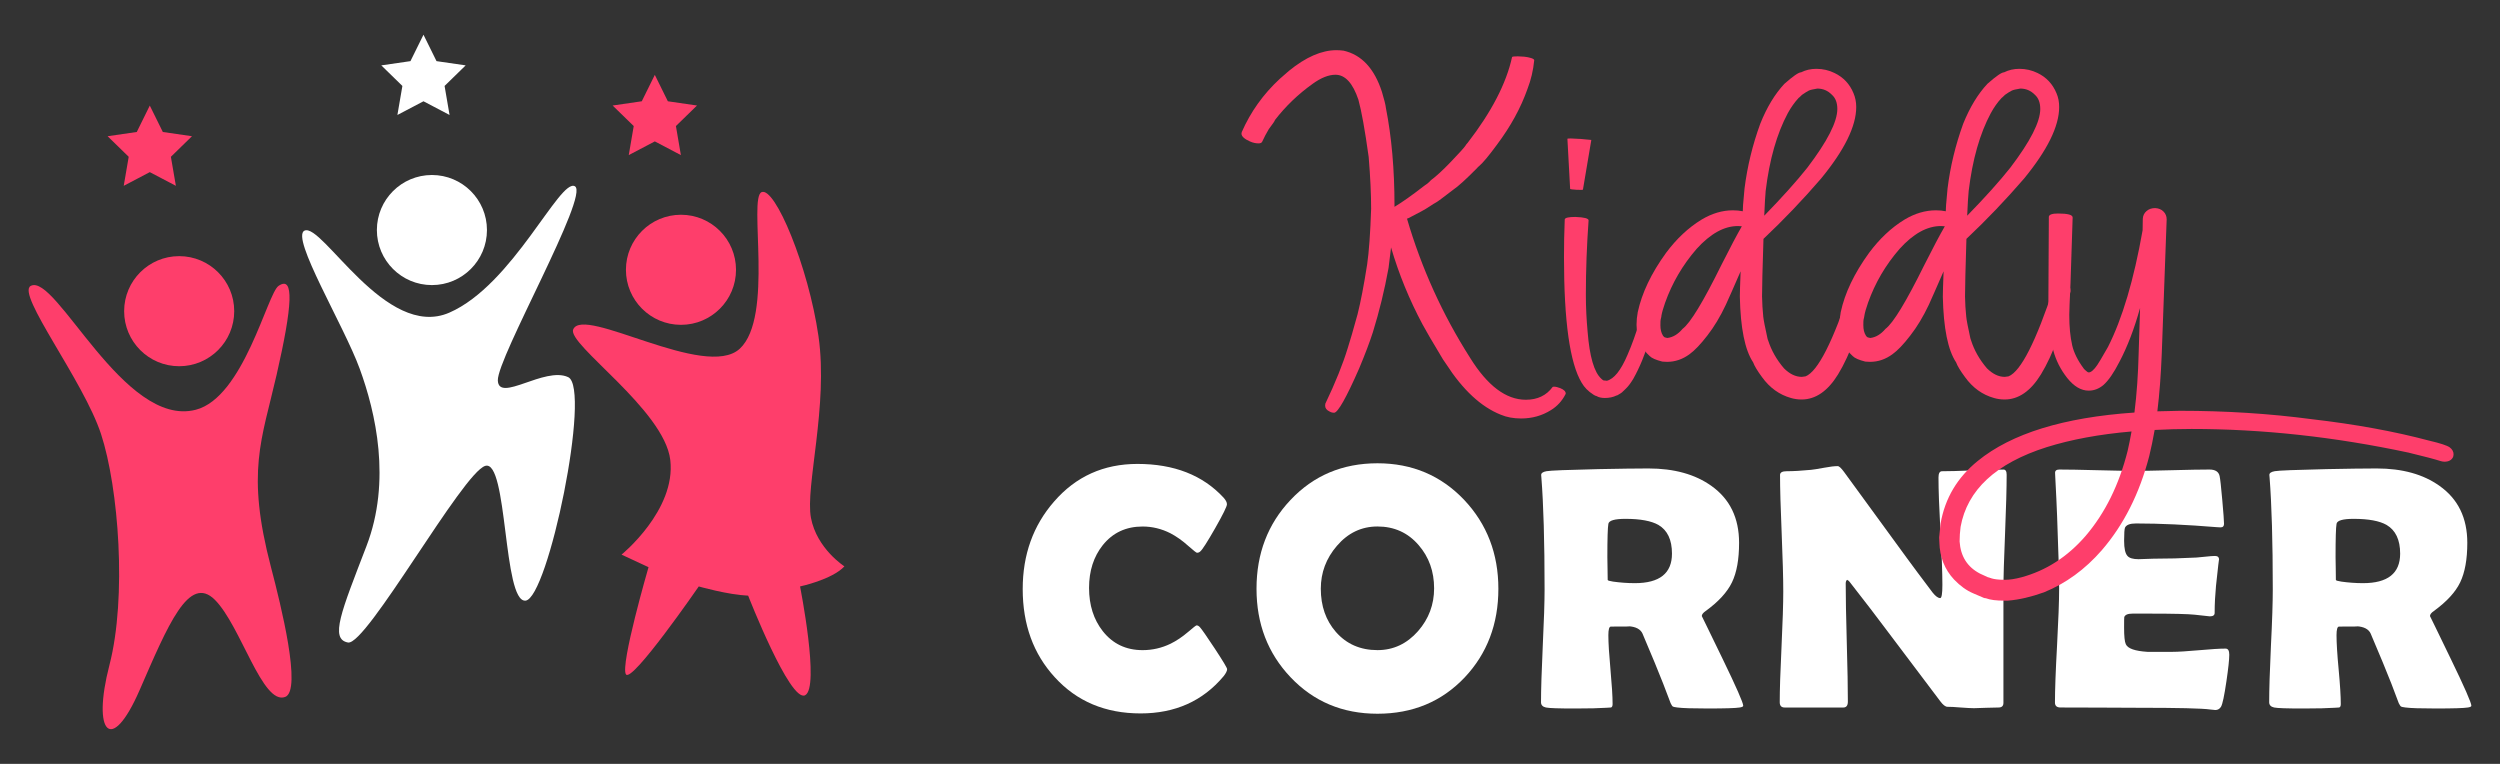
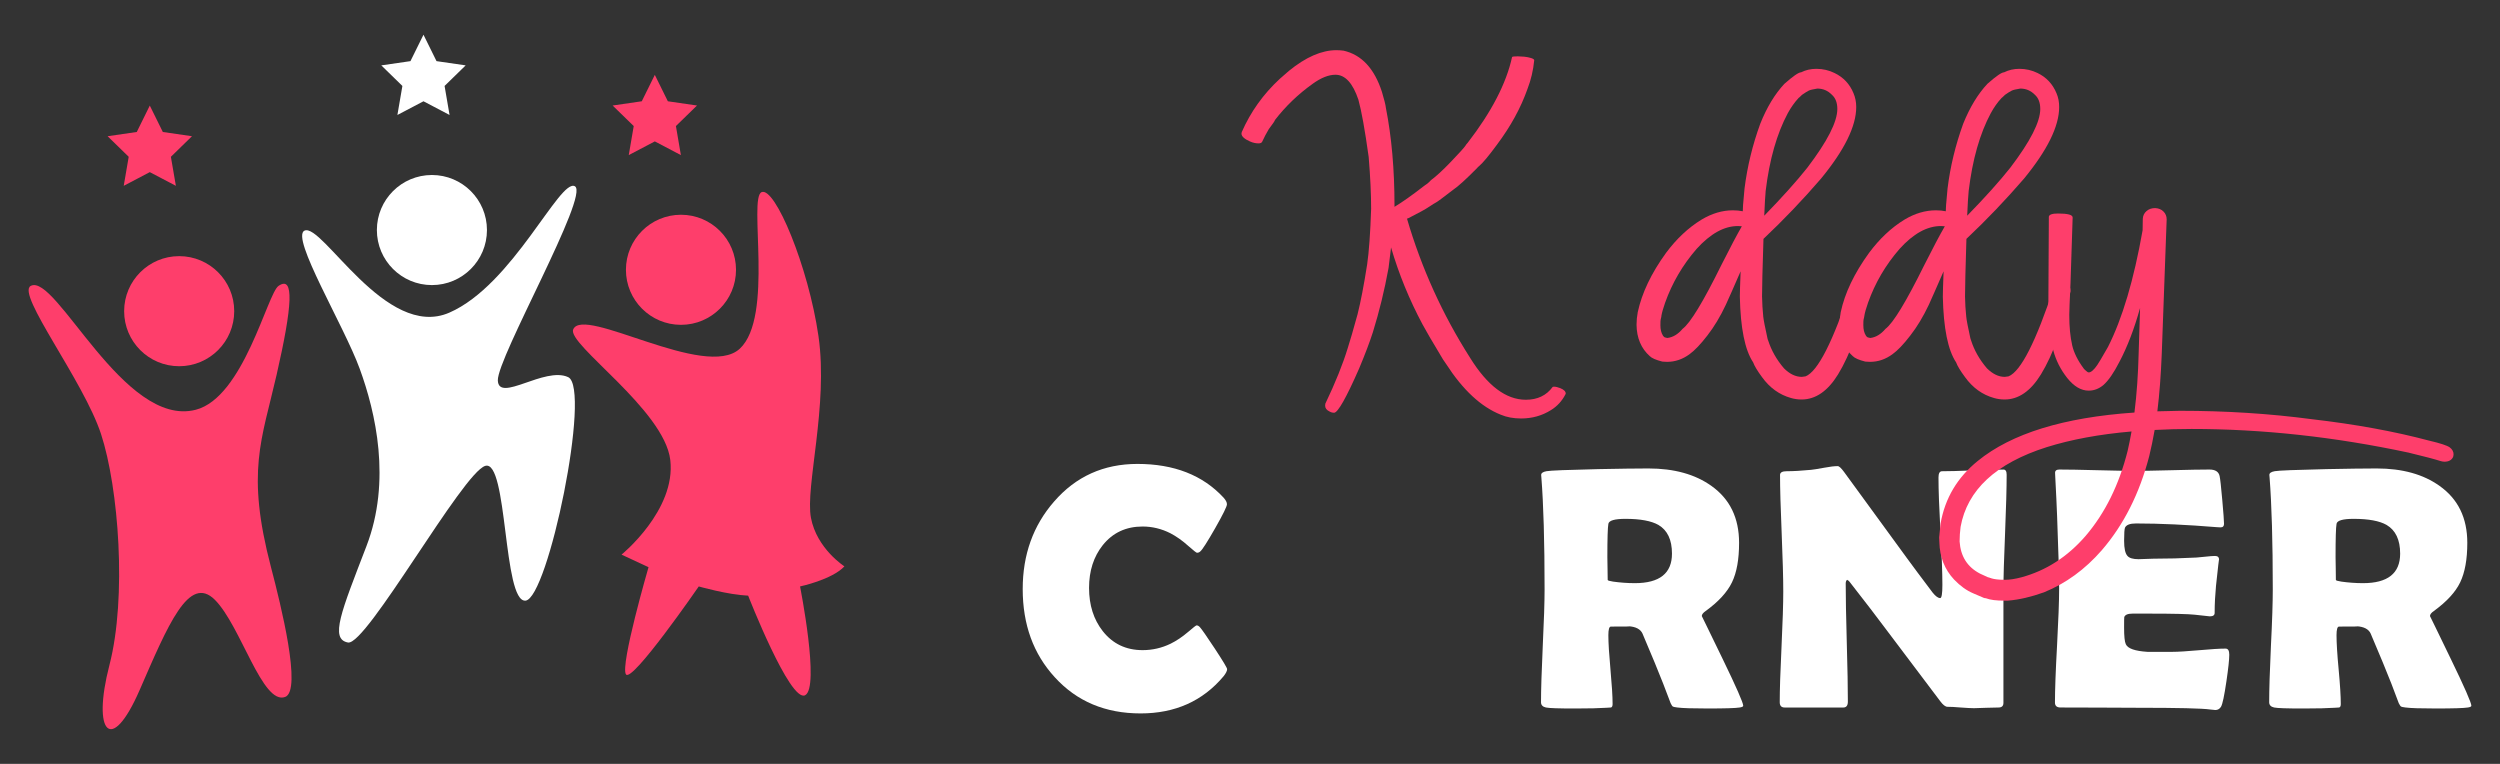
<svg xmlns="http://www.w3.org/2000/svg" version="1.1" id="Calque_1" x="0px" y="0px" width="180px" height="55px" viewBox="0 0 180 55" enable-background="new 0 0 180 55" xml:space="preserve">
  <rect x="0" y="0" width="180" height="55" fill="#333333" stroke="none" />
  <g>
    <g>
      <g>
        <path fill="#FFFFFF" d="M88.353,48.178c0,0.13-0.088,0.301-0.257,0.514c-1.499,1.786-3.491,2.674-5.972,2.674     c-2.54,0-4.6-0.868-6.179-2.604c-1.54-1.678-2.31-3.789-2.31-6.352c0-2.473,0.753-4.575,2.261-6.3     c1.569-1.808,3.57-2.708,5.997-2.708c2.637,0,4.705,0.808,6.203,2.427c0.164,0.183,0.244,0.339,0.244,0.478     c0,0.156-0.284,0.731-0.847,1.721c-0.568,0.995-0.924,1.553-1.072,1.673c-0.064,0.066-0.144,0.097-0.242,0.097     c-0.041,0-0.247-0.16-0.612-0.483c-0.438-0.395-0.871-0.697-1.294-0.919c-0.644-0.326-1.311-0.487-2.005-0.487     c-1.193,0-2.15,0.445-2.869,1.343c-0.658,0.828-0.987,1.853-0.987,3.077c0,1.24,0.329,2.273,0.987,3.113     c0.719,0.914,1.675,1.368,2.869,1.368c0.71,0,1.38-0.155,2.017-0.464c0.415-0.205,0.837-0.485,1.271-0.856     c0.356-0.307,0.557-0.463,0.597-0.463c0.081,0,0.164,0.043,0.244,0.135c0.132,0.146,0.487,0.653,1.063,1.528     C88.053,47.59,88.353,48.09,88.353,48.178z" />
-         <path fill="#FFFFFF" d="M107.883,42.39c0,2.538-0.81,4.671-2.428,6.387c-1.656,1.745-3.747,2.612-6.277,2.612     c-2.518,0-4.605-0.879-6.267-2.637c-1.628-1.721-2.442-3.837-2.442-6.362c0-2.533,0.814-4.661,2.442-6.386     c1.662-1.766,3.75-2.648,6.267-2.648c2.498,0,4.582,0.883,6.253,2.648C107.065,37.741,107.883,39.875,107.883,42.39z      M103.256,42.362c0-1.217-0.37-2.255-1.113-3.112c-0.771-0.897-1.762-1.343-2.965-1.343c-1.149,0-2.122,0.463-2.919,1.392     c-0.774,0.897-1.161,1.926-1.161,3.091c0,1.243,0.363,2.282,1.087,3.112c0.765,0.871,1.761,1.307,2.994,1.307     c1.145,0,2.125-0.459,2.928-1.376C102.873,44.552,103.256,43.526,103.256,42.362z" />
        <path fill="#FFFFFF" d="M125.512,50.813c0,0.059-0.083,0.099-0.245,0.126c-0.309,0.05-1.086,0.072-2.332,0.072     c-1.067,0-1.791-0.022-2.175-0.072c-0.179-0.027-0.28-0.044-0.304-0.063c-0.049-0.023-0.106-0.106-0.17-0.244     c-0.125-0.317-0.302-0.789-0.539-1.413c-0.317-0.817-0.814-2.018-1.489-3.604c-0.147-0.317-0.485-0.496-1.015-0.526     c0.246,0.02-0.173,0.025-1.258,0.025c-0.124,0-0.183,0.207-0.183,0.62c0,0.555,0.052,1.385,0.152,2.48     c0.101,1.099,0.153,1.927,0.153,2.481c0,0.136-0.038,0.217-0.109,0.244c-0.115,0.007-0.231,0.012-0.343,0.021     c-0.48,0.032-1.228,0.052-2.246,0.052c-1.165,0-1.866-0.022-2.101-0.072s-0.355-0.179-0.355-0.379     c0-0.896,0.043-2.248,0.126-4.054c0.088-1.812,0.131-3.167,0.131-4.068c0-3.442-0.079-6.132-0.231-8.057l-0.014-0.176     c-0.006-0.14,0.119-0.233,0.385-0.28c0.263-0.05,1.508-0.099,3.732-0.149c1.504-0.029,2.706-0.048,3.6-0.048     c1.857,0,3.371,0.42,4.545,1.261c1.326,0.941,1.987,2.307,1.987,4.093c0,1.185-0.167,2.133-0.511,2.844     c-0.342,0.71-0.973,1.397-1.893,2.065c-0.187,0.129-0.28,0.249-0.28,0.366c0-0.01,0.494,1.012,1.49,3.062     C125.016,49.473,125.512,50.605,125.512,50.813z M120.382,39.861c0-0.996-0.324-1.681-0.976-2.066     c-0.507-0.288-1.295-0.438-2.37-0.438c-0.774,0-1.185,0.116-1.233,0.354c-0.049,0.275-0.073,1.071-0.073,2.396     c0,0.187,0.004,0.462,0.013,0.827c0.005,0.367,0.011,0.638,0.011,0.82c0,0.043,0.13,0.082,0.389,0.122     c0.498,0.069,1.021,0.111,1.564,0.111C119.491,41.988,120.382,41.279,120.382,39.861z" />
        <path fill="#FFFFFF" d="M144.479,34.183c0,0.929-0.037,2.321-0.113,4.183c-0.08,1.859-0.119,3.257-0.119,4.193v8.05     c0,0.219-0.115,0.331-0.352,0.331c-0.197,0-0.493,0.007-0.886,0.021c-0.396,0.02-0.688,0.029-0.883,0.029     c-0.22,0-0.534-0.02-0.957-0.05c-0.424-0.038-0.74-0.05-0.948-0.05c-0.15,0-0.323-0.135-0.525-0.405     c-0.588-0.791-1.907-2.538-3.958-5.249c-0.563-0.76-1.418-1.873-2.566-3.344c-0.033-0.052-0.093-0.101-0.181-0.146     c-0.067,0.056-0.099,0.146-0.099,0.266c0,0.946,0.024,2.358,0.077,4.249c0.055,1.887,0.078,3.307,0.078,4.25     c0,0.287-0.106,0.43-0.329,0.43h-4.223c-0.236,0-0.353-0.13-0.353-0.379c0-0.879,0.042-2.209,0.128-3.982     c0.084-1.775,0.126-3.105,0.126-3.992c0-0.936-0.038-2.338-0.115-4.201c-0.08-1.864-0.117-3.259-0.117-4.189     c0-0.182,0.16-0.27,0.477-0.27c0.472,0,1.052-0.032,1.747-0.099c0.161-0.013,0.482-0.066,0.965-0.154     c0.406-0.078,0.727-0.114,0.962-0.114c0.1,0,0.252,0.139,0.454,0.414l4.554,6.242c0.408,0.56,1.024,1.385,1.843,2.469     c0.206,0.25,0.382,0.376,0.529,0.376c0.106,0,0.158-0.318,0.158-0.952c0-0.856-0.048-2.14-0.141-3.856     c-0.094-1.722-0.14-3.01-0.14-3.869c0-0.306,0.083-0.456,0.254-0.456c0.491,0,1.227-0.02,2.212-0.06     c0.985-0.044,1.723-0.061,2.207-0.061C144.403,33.806,144.479,33.929,144.479,34.183z" />
        <path fill="#FFFFFF" d="M160.508,47.139c0,0.354-0.071,0.997-0.208,1.932c-0.15,1.018-0.276,1.625-0.389,1.819     c-0.098,0.152-0.23,0.232-0.406,0.232c-0.071,0-0.195-0.015-0.364-0.037c-0.593-0.085-2.328-0.125-5.199-0.125     c-0.632,0-1.563-0.005-2.798-0.013c-1.239-0.004-2.168-0.008-2.786-0.008c-0.27,0-0.401-0.12-0.401-0.357     c0-0.908,0.05-2.281,0.151-4.11c0.098-1.824,0.15-3.194,0.15-4.109c0-0.929-0.051-2.657-0.146-5.186     c-0.024-0.651-0.069-1.628-0.137-2.922l-0.007-0.17c-0.02-0.186,0.085-0.279,0.302-0.279c0.601,0,1.511,0.016,2.719,0.048     c1.209,0.03,2.116,0.049,2.72,0.049c0.592,0,1.488-0.019,2.685-0.049c1.193-0.032,2.09-0.048,2.685-0.048     c0.423,0,0.668,0.157,0.735,0.478c0.041,0.186,0.104,0.752,0.188,1.697c0.085,0.953,0.128,1.528,0.128,1.731     c0,0.169-0.08,0.258-0.247,0.258c-0.048,0-0.13-0.003-0.252-0.013c-2.168-0.177-4.112-0.269-5.838-0.269     c-0.436,0-0.696,0.101-0.794,0.304c-0.039,0.098-0.063,0.41-0.063,0.94c0,0.556,0.08,0.919,0.245,1.097     c0.137,0.156,0.401,0.232,0.794,0.232c0.08,0,0.241-0.002,0.476-0.016c0.238-0.013,0.43-0.02,0.586-0.02     c1.026,0,2.063-0.027,3.111-0.083c0.09-0.013,0.317-0.027,0.676-0.065c0.275-0.029,0.494-0.049,0.659-0.049     c0.197,0,0.293,0.095,0.293,0.281c0-0.167-0.076,0.455-0.224,1.869c-0.061,0.651-0.098,1.301-0.098,1.954     c0,0.164-0.115,0.244-0.35,0.244l-1.102-0.12c-0.465-0.048-1.523-0.076-3.173-0.076h-1.298c-0.334,0-0.523,0.086-0.584,0.246     c-0.009,0.041-0.013,0.295-0.013,0.758c0,0.622,0.039,1.018,0.123,1.195c0.14,0.315,0.655,0.495,1.561,0.553     c-0.018,0,0.584,0,1.786,0c0.432,0,1.072-0.042,1.925-0.117c0.845-0.076,1.486-0.117,1.912-0.117     C160.419,46.699,160.508,46.844,160.508,47.139z" />
        <path fill="#FFFFFF" d="M177.938,50.813c0,0.059-0.078,0.099-0.243,0.126c-0.311,0.05-1.083,0.072-2.333,0.072     c-1.065,0-1.79-0.022-2.172-0.072c-0.181-0.027-0.282-0.044-0.304-0.063c-0.048-0.023-0.106-0.106-0.174-0.244     c-0.119-0.317-0.298-0.789-0.534-1.413c-0.316-0.817-0.818-2.018-1.491-3.604c-0.145-0.317-0.485-0.496-1.018-0.526     c0.245,0.02-0.174,0.025-1.259,0.025c-0.119,0-0.18,0.207-0.18,0.62c0,0.555,0.05,1.385,0.154,2.48     c0.102,1.099,0.153,1.927,0.153,2.481c0,0.136-0.036,0.217-0.112,0.244c-0.11,0.007-0.228,0.012-0.345,0.021     c-0.474,0.032-1.225,0.052-2.24,0.052c-1.165,0-1.866-0.022-2.103-0.072c-0.234-0.05-0.356-0.179-0.356-0.379     c0-0.896,0.042-2.248,0.126-4.054c0.092-1.812,0.133-3.167,0.133-4.068c0-3.442-0.08-6.132-0.23-8.057l-0.015-0.176     c-0.009-0.14,0.117-0.233,0.386-0.28c0.263-0.05,1.504-0.099,3.73-0.149c1.502-0.029,2.709-0.048,3.603-0.048     c1.855,0,3.368,0.42,4.54,1.261c1.33,0.941,1.992,2.307,1.992,4.093c0,1.185-0.171,2.133-0.512,2.844     c-0.341,0.71-0.977,1.397-1.895,2.065c-0.187,0.129-0.28,0.249-0.28,0.366c0-0.01,0.495,1.012,1.488,3.062     C177.445,49.473,177.938,50.605,177.938,50.813z M172.811,39.861c0-0.996-0.326-1.681-0.977-2.066     c-0.504-0.288-1.291-0.438-2.368-0.438c-0.776,0-1.187,0.116-1.234,0.354c-0.05,0.275-0.071,1.071-0.071,2.396     c0,0.187,0.004,0.462,0.013,0.827c0.004,0.367,0.009,0.638,0.009,0.82c0,0.043,0.135,0.082,0.393,0.122     c0.495,0.069,1.016,0.111,1.561,0.111C171.918,41.988,172.811,41.279,172.811,39.861z" />
      </g>
      <g>
        <path fill="#FE3E6B" d="M100.155,17.816c-0.061,0.52-0.118,1.011-0.178,1.47c-0.294,1.619-0.674,3.164-1.132,4.641     c-0.225,0.698-0.554,1.572-0.994,2.62c-0.919,2.093-1.517,3.148-1.788,3.17c-0.119,0-0.229-0.026-0.335-0.089     c-0.213-0.101-0.319-0.243-0.319-0.423l0.016-0.142c0.723-1.511,1.26-2.846,1.613-4.004c0.165-0.509,0.401-1.321,0.709-2.443     c0.223-0.886,0.454-2.082,0.69-3.595c0.131-0.912,0.225-2.238,0.284-3.986c0-1.073-0.059-2.319-0.177-3.736     c-0.272-1.961-0.521-3.338-0.742-4.128c-0.403-1.192-0.954-1.79-1.649-1.79c-0.494,0-1.044,0.219-1.646,0.656     c-1.04,0.744-1.943,1.61-2.711,2.604c0,0.047-0.148,0.267-0.442,0.654c-0.177,0.299-0.337,0.598-0.477,0.906     c-0.038,0.082-0.126,0.122-0.268,0.122c-0.199,0-0.408-0.047-0.619-0.142c-0.401-0.178-0.604-0.365-0.604-0.566l0.019-0.104     c0.635-1.452,1.546-2.729,2.728-3.825l0.672-0.587c1.217-0.991,2.356-1.487,3.417-1.487c0.166,0,0.338,0.012,0.515,0.035     c1.3,0.296,2.219,1.287,2.764,2.975c0.165,0.547,0.26,0.929,0.284,1.154c0.412,2.088,0.618,4.426,0.618,7.011v0.105     c0.568-0.34,1.274-0.842,2.126-1.503c0.128-0.085,0.252-0.177,0.372-0.283c0.047-0.058,0.101-0.111,0.158-0.159     c0.354-0.261,0.811-0.68,1.365-1.257c0.612-0.638,0.974-1.035,1.079-1.188c0.047-0.084,0.101-0.152,0.162-0.211     c1.724-2.231,2.792-4.293,3.203-6.183c0.014-0.036,0.15-0.053,0.41-0.053c0.118,0,0.271,0.008,0.459,0.025     c0.189,0.02,0.358,0.052,0.503,0.099c0.148,0.048,0.224,0.1,0.224,0.158c-0.071,0.722-0.23,1.406-0.481,2.054     c-0.482,1.372-1.219,2.715-2.212,4.039c-0.59,0.804-1.022,1.318-1.292,1.542c-0.047,0.034-0.091,0.075-0.125,0.124     c-0.792,0.803-1.369,1.328-1.737,1.575c-0.721,0.555-1.126,0.858-1.22,0.903c-0.095,0.049-0.244,0.141-0.444,0.275     c-0.202,0.135-0.415,0.264-0.639,0.381c-0.224,0.118-0.45,0.236-0.673,0.354c-0.142,0.085-0.252,0.135-0.337,0.159     c1.041,3.556,2.552,6.891,4.536,10.007c1.25,2.019,2.592,3.031,4.021,3.031c0.838,0,1.481-0.31,1.931-0.923     c0.023-0.011,0.058-0.018,0.104-0.018c0.12,0,0.268,0.037,0.444,0.106c0.26,0.105,0.393,0.236,0.393,0.39l-0.021,0.053     c-0.247,0.485-0.595,0.861-1.043,1.137c-0.637,0.4-1.352,0.603-2.144,0.603c-0.554,0-1.044-0.09-1.469-0.271     c-1.417-0.563-2.729-1.782-3.932-3.647l-0.23-0.336c-0.803-1.335-1.293-2.174-1.47-2.516     C101.478,21.59,100.72,19.742,100.155,17.816z" />
-         <path fill="#FE3E6B" d="M115.548,28.655c-0.249,0-0.45-0.048-0.603-0.141c-0.047,0-0.125-0.036-0.229-0.106     c-0.369-0.235-0.646-0.52-0.836-0.85c-0.848-1.405-1.273-4.417-1.273-9.033c0-0.909,0.016-1.818,0.054-2.728     c0.024-0.12,0.277-0.177,0.761-0.177c0.639,0.023,0.956,0.104,0.956,0.247c-0.129,1.796-0.196,3.583-0.196,5.365     c0,0.888,0.045,1.767,0.125,2.641c0.142,1.808,0.474,2.94,0.993,3.401c0.024,0.012,0.048,0.036,0.079,0.069     c0.031,0.038,0.075,0.054,0.133,0.054c0.061,0,0.098,0.003,0.116,0.008c0.018,0.008,0.038,0.012,0.063,0.012     c0.521-0.131,1.014-0.75,1.487-1.86c0.649-1.487,1.145-3.184,1.487-5.083c0.037-0.096,0.16-0.144,0.373-0.144     c0.188,0,0.326,0.034,0.417,0.1c0.089,0.063,0.133,0.126,0.133,0.185c-0.403,2.799-1.068,5.026-2.001,6.677     c-0.188,0.31-0.368,0.541-0.533,0.699c-0.165,0.159-0.25,0.241-0.256,0.241c-0.004,0-0.008,0.003-0.008,0.017     c-0.06,0.035-0.133,0.082-0.223,0.142c-0.088,0.063-0.148,0.088-0.186,0.088C116.142,28.596,115.864,28.655,115.548,28.655z      M113.83,13.671c-0.085,0-0.188-0.002-0.32-0.007c-0.13-0.008-0.239-0.015-0.328-0.028c-0.088-0.012-0.132-0.021-0.132-0.035     l-0.197-3.612c0-0.011,0.085-0.019,0.252-0.019c0.47,0.012,0.959,0.048,1.47,0.106l-0.604,3.578     C113.971,13.666,113.924,13.671,113.83,13.671z" />
        <path fill="#FE3E6B" d="M126.97,17.198c-0.071,2.148-0.103,3.527-0.103,4.142c0.008,0.497,0.041,0.982,0.087,1.454     c0.023,0.237,0.125,0.757,0.302,1.558c0.009,0.057,0.029,0.113,0.051,0.159c0.226,0.71,0.602,1.378,1.135,2.004     c0.412,0.412,0.841,0.62,1.291,0.62L130,27.098c0.886-0.354,1.977-2.504,3.275-6.447c0.047-0.129,0.144-0.224,0.283-0.282     c0.086-0.048,0.179-0.072,0.287-0.072c0.224,0,0.395,0.088,0.512,0.267c0.074,0.104,0.106,0.242,0.106,0.406     c-0.529,2.538-1.238,4.537-2.122,5.986c-0.743,1.207-1.622,1.808-2.624,1.808c-0.262,0-0.514-0.035-0.763-0.107     c-0.839-0.236-1.534-0.736-2.088-1.504c-0.334-0.45-0.545-0.804-0.639-1.063c-0.593-0.886-0.911-2.462-0.958-4.728     c0-0.263,0.018-0.869,0.056-1.827c-0.508,1.17-0.863,1.973-1.065,2.411c-0.4,0.85-0.846,1.592-1.336,2.22     c-0.49,0.635-0.919,1.08-1.283,1.342c-0.497,0.364-1.036,0.546-1.613,0.546l-0.338-0.018c-0.459-0.116-0.76-0.247-0.901-0.39     c-0.626-0.554-0.946-1.31-0.957-2.267c0-0.294,0.029-0.597,0.087-0.904c0.297-1.38,0.974-2.802,2.037-4.268     c0.756-1.017,1.607-1.813,2.553-2.392c0.744-0.447,1.497-0.672,2.263-0.672c0.251,0,0.488,0.023,0.71,0.069     c0.012-0.201,0.018-0.347,0.018-0.44l0.108-1.205c0.2-1.583,0.577-3.137,1.133-4.659c0.47-1.18,1.05-2.137,1.734-2.87     c0.627-0.553,1.026-0.832,1.206-0.832c0.328-0.165,0.697-0.25,1.098-0.25c0.474,0,0.91,0.104,1.313,0.303     c0.636,0.308,1.092,0.793,1.362,1.453c0.13,0.307,0.196,0.637,0.196,0.992c0,1.382-0.845,3.1-2.533,5.154     C129.792,14.394,128.412,15.839,126.97,17.198z M125.413,16.291c-0.096-0.01-0.19-0.016-0.284-0.016     c-0.99,0-1.984,0.551-2.975,1.647c-1.002,1.156-1.76,2.45-2.267,3.877c-0.142,0.404-0.229,0.718-0.267,0.941     c0,0.034-0.003,0.075-0.018,0.122c-0.009,0.049-0.021,0.096-0.033,0.144c-0.013,0.046-0.02,0.183-0.02,0.407     c0,0.307,0.06,0.555,0.179,0.743c0,0.011,0.005,0.021,0.017,0.025c0.012,0.009,0.031,0.028,0.055,0.063     c0.023,0.036,0.104,0.067,0.246,0.09c0.402-0.047,0.767-0.265,1.099-0.656c0.555-0.414,1.487-1.948,2.797-4.604     C124.567,17.832,125.058,16.907,125.413,16.291z M127.026,15.531c1.286-1.321,2.32-2.473,3.098-3.452     c1.44-1.892,2.164-3.301,2.164-4.234c0-0.448-0.131-0.793-0.395-1.025c-0.293-0.298-0.641-0.443-1.044-0.443     c-0.305,0.048-0.515,0.096-0.618,0.148c-0.107,0.052-0.272,0.155-0.498,0.311c0,0.013-0.004,0.018-0.016,0.018     c-0.118,0.118-0.188,0.186-0.216,0.196c-0.291,0.318-0.552,0.684-0.778,1.097c-0.79,1.475-1.322,3.341-1.595,5.599     C127.096,14.085,127.061,14.681,127.026,15.531z" />
        <path fill="#FE3E6B" d="M141.582,17.198c-0.067,2.148-0.1,3.527-0.1,4.142c0.004,0.497,0.039,0.982,0.087,1.454     c0.02,0.237,0.121,0.757,0.297,1.558c0.013,0.057,0.032,0.113,0.052,0.159c0.227,0.71,0.604,1.378,1.138,2.004     c0.412,0.412,0.844,0.62,1.291,0.62l0.267-0.037c0.886-0.354,1.978-2.504,3.275-6.447c0.048-0.129,0.143-0.224,0.284-0.282     c0.082-0.048,0.176-0.072,0.282-0.072c0.226,0,0.399,0.088,0.517,0.267c0.073,0.104,0.106,0.242,0.106,0.406     c-0.534,2.538-1.244,4.537-2.129,5.986c-0.742,1.207-1.617,1.808-2.615,1.808c-0.265,0-0.517-0.035-0.764-0.107     c-0.84-0.236-1.535-0.736-2.088-1.504c-0.334-0.45-0.549-0.804-0.643-1.063c-0.59-0.886-0.907-2.462-0.955-4.728     c0-0.263,0.018-0.869,0.055-1.827c-0.508,1.17-0.866,1.973-1.063,2.411c-0.403,0.85-0.847,1.592-1.339,2.22     c-0.486,0.635-0.918,1.08-1.283,1.342c-0.499,0.364-1.03,0.546-1.614,0.546l-0.339-0.018c-0.457-0.116-0.757-0.247-0.897-0.39     c-0.629-0.554-0.946-1.31-0.958-2.267c0-0.294,0.031-0.597,0.087-0.904c0.296-1.38,0.976-2.802,2.04-4.268     c0.756-1.017,1.602-1.813,2.548-2.392c0.744-0.447,1.502-0.672,2.268-0.672c0.248,0,0.484,0.023,0.708,0.069     c0.013-0.201,0.02-0.347,0.02-0.44l0.108-1.205c0.195-1.583,0.575-3.137,1.126-4.659c0.476-1.18,1.057-2.137,1.74-2.87     c0.628-0.553,1.027-0.832,1.205-0.832c0.33-0.165,0.694-0.25,1.1-0.25c0.472,0,0.905,0.104,1.312,0.303     c0.636,0.308,1.087,0.793,1.36,1.453c0.133,0.307,0.193,0.637,0.193,0.992c0,1.382-0.845,3.1-2.528,5.154     C144.405,14.394,143.027,15.839,141.582,17.198z M140.028,16.291c-0.096-0.01-0.191-0.016-0.284-0.016     c-0.994,0-1.988,0.551-2.976,1.647c-1.007,1.156-1.762,2.45-2.27,3.877c-0.142,0.404-0.23,0.718-0.265,0.941     c0,0.034-0.007,0.075-0.02,0.122c-0.007,0.049-0.022,0.096-0.035,0.144c-0.013,0.046-0.018,0.183-0.018,0.407     c0,0.307,0.059,0.555,0.181,0.743c0,0.011,0.006,0.021,0.015,0.025c0.014,0.009,0.033,0.028,0.053,0.063     c0.025,0.036,0.108,0.067,0.251,0.09c0.397-0.047,0.762-0.265,1.094-0.656c0.556-0.414,1.487-1.948,2.8-4.604     C139.182,17.832,139.668,16.907,140.028,16.291z M141.637,15.531c1.291-1.321,2.324-2.473,3.101-3.452     c1.441-1.892,2.161-3.301,2.161-4.234c0-0.448-0.13-0.793-0.391-1.025c-0.295-0.298-0.642-0.443-1.046-0.443     c-0.306,0.048-0.514,0.096-0.616,0.148c-0.108,0.052-0.275,0.155-0.499,0.311c0,0.013-0.007,0.018-0.013,0.018     c-0.122,0.118-0.191,0.186-0.217,0.196c-0.298,0.318-0.554,0.684-0.779,1.097c-0.79,1.475-1.322,3.341-1.593,5.599     C141.708,14.085,141.676,14.681,141.637,15.531z" />
        <path fill="#FE3E6B" d="M155.33,29.615c0.425-0.014,0.966-0.027,1.63-0.038c3.283,0,6.447,0.201,9.489,0.605     c3.145,0.364,5.953,0.879,8.436,1.54c0.803,0.188,1.298,0.35,1.489,0.484c0.188,0.137,0.282,0.309,0.282,0.502     c0,0.063-0.014,0.13-0.035,0.198c-0.106,0.222-0.316,0.337-0.621,0.337c-0.095,0-0.195-0.02-0.304-0.054     c-0.396-0.128-1.161-0.33-2.285-0.601c-5.313-1.135-10.519-1.703-15.62-1.703c-0.92,0-1.806,0.027-2.656,0.072     c-0.117,0.671-0.25,1.304-0.393,1.894c-0.697,2.683-1.834,4.937-3.414,6.766c-1.209,1.388-2.596,2.394-4.162,3.03     c-0.914,0.329-1.779,0.533-2.603,0.6h-0.251c-0.582,0-1.021-0.053-1.331-0.174c-0.054,0-0.104-0.012-0.141-0.024     c-0.035-0.021-0.289-0.129-0.769-0.329c-0.481-0.204-0.938-0.532-1.378-0.993c-0.682-0.73-1.033-1.621-1.059-2.678     c0-0.142-0.009-0.258-0.016-0.35l0.103-1.008c0.318-1.819,1.211-3.319,2.676-4.502c2.422-1.974,6.18-3.136,11.282-3.486     c0.169-1.325,0.265-2.753,0.304-4.29c0.02-0.754,0.055-1.836,0.102-3.24c-0.421,1.512-0.918,2.804-1.486,3.878     c-0.412,0.806-0.801,1.366-1.17,1.685c-0.318,0.259-0.661,0.39-1.041,0.39c-0.554,0-1.07-0.306-1.552-0.915     c-0.478-0.606-0.813-1.271-1.003-1.99c-0.234-0.874-0.352-1.978-0.352-3.313l0.035-6.305c0.025-0.154,0.243-0.23,0.655-0.23     c0.707,0,1.059,0.094,1.059,0.284l-0.153,4.711c-0.063,1.299-0.09,2.071-0.09,2.318c0,0.839,0.07,1.567,0.211,2.179     c0.121,0.532,0.403,1.099,0.853,1.703c0.02,0.012,0.039,0.027,0.053,0.052c0.13,0.128,0.224,0.194,0.284,0.194     c0.162,0,0.373-0.178,0.616-0.534c0.071-0.092,0.327-0.524,0.764-1.289c1.04-2.043,1.871-4.849,2.5-8.415     c0-0.271,0.002-0.549,0.013-0.832c0.016-0.225,0.103-0.406,0.27-0.548c0.165-0.144,0.373-0.214,0.618-0.214     c0.248,0.012,0.452,0.095,0.602,0.248c0.154,0.153,0.229,0.343,0.229,0.567l-0.354,9.687     C155.586,26.985,155.484,28.362,155.33,29.615z M153.47,31.066c-2.305,0.199-4.338,0.575-6.108,1.129     c-3.65,1.16-5.719,3.074-6.2,5.74c-0.046,0.365-0.071,0.716-0.071,1.048c0.071,1.074,0.56,1.845,1.471,2.318l0.582,0.267     c0.034,0,0.071,0.007,0.108,0.027c0.034,0.018,0.059,0.024,0.078,0.024s0.03,0.005,0.043,0.019     c0.215,0.069,0.541,0.108,0.975,0.108c0.345,0,0.735-0.059,1.189-0.179c1.784-0.483,3.322-1.478,4.622-2.976     c1.406-1.644,2.413-3.684,3.029-6.125C153.292,32.015,153.386,31.55,153.47,31.066z" />
      </g>
    </g>
    <g>
      <g>
        <g>
          <path fill="#FE3E6B" d="M2.212,20.585c-1.063,0.567,3.797,6.811,5.063,10.668S9.144,43.007,7.878,47.89      c-1.266,4.882,0.12,6.509,2.17,1.808c2.049-4.701,3.556-8.378,5.424-6.51c1.869,1.869,3.422,7.613,5.063,6.991      c1.218-0.461-0.306-6.602-1.024-9.342c-1.806-6.89-0.67-9.142,0.407-13.861c1.142-4.997,1.278-7.167,0.136-6.391      c-0.805,0.546-2.514,8.037-5.967,8.92C8.903,30.832,4.021,19.621,2.212,20.585z" />
        </g>
        <path fill="#FFFFFF" d="M21.922,16.607c-1.012,0.481,2.833,6.811,3.978,9.945c1.145,3.134,2.291,8.076,0.482,12.777     c-1.808,4.702-2.652,6.691-1.326,6.932c1.326,0.241,8.257-12.235,9.884-12.718c1.627-0.481,1.266,9.825,2.893,9.704     c1.628-0.121,4.763-15.31,3.074-16.093c-1.688-0.784-5.002,1.868-5.063,0.24c-0.06-1.626,6.635-13.38,5.547-13.983     c-1.087-0.602-4.463,7.113-9.043,9.102C27.769,24.503,23.188,16.005,21.922,16.607z" />
        <path fill="#FE3E6B" d="M41.27,23.72c-0.444,1.071,6.569,5.785,6.991,9.402c0.422,3.616-3.51,6.811-3.51,6.811l1.943,0.904     c0,0-2.05,7.053-1.627,7.716c0.422,0.663,5.244-6.329,5.244-6.329s2.109,0.603,3.556,0.663c0,0,3.014,7.715,4.098,7.172     c1.085-0.543-0.361-7.835-0.361-7.835s2.291-0.482,3.195-1.446c0,0-1.989-1.267-2.411-3.496c-0.422-2.23,1.266-8.076,0.542-13.08     c-0.723-5.002-3.134-10.789-4.098-10.366c-0.965,0.422,0.904,8.98-1.567,11.271C50.792,27.396,41.993,21.972,41.27,23.72z" />
        <circle fill="#FE3E6B" cx="49.03" cy="19.425" r="3.963" />
        <circle fill="#FFFFFF" cx="31.098" cy="16.563" r="3.963" />
        <g>
          <circle fill="#FE3E6B" cx="12.901" cy="22.405" r="3.963" />
        </g>
        <polygon fill="#FFFFFF" points="32.368,8.278 30.491,7.292 28.613,8.278 28.972,6.188 27.453,4.707 29.552,4.402 30.491,2.5      31.429,4.402 33.528,4.707 32.01,6.188    " />
        <polygon fill="#FE3E6B" points="49.024,11.168 47.147,10.18 45.27,11.168 45.628,9.076 44.109,7.597 46.208,7.292 47.147,5.39      48.085,7.292 50.184,7.597 48.666,9.076    " />
        <g>
          <polygon fill="#FE3E6B" points="12.663,13.379 10.785,12.393 8.908,13.379 9.267,11.289 7.748,9.808 9.847,9.503 10.785,7.601       11.724,9.503 13.823,9.808 12.304,11.289     " />
        </g>
      </g>
    </g>
  </g>
</svg>